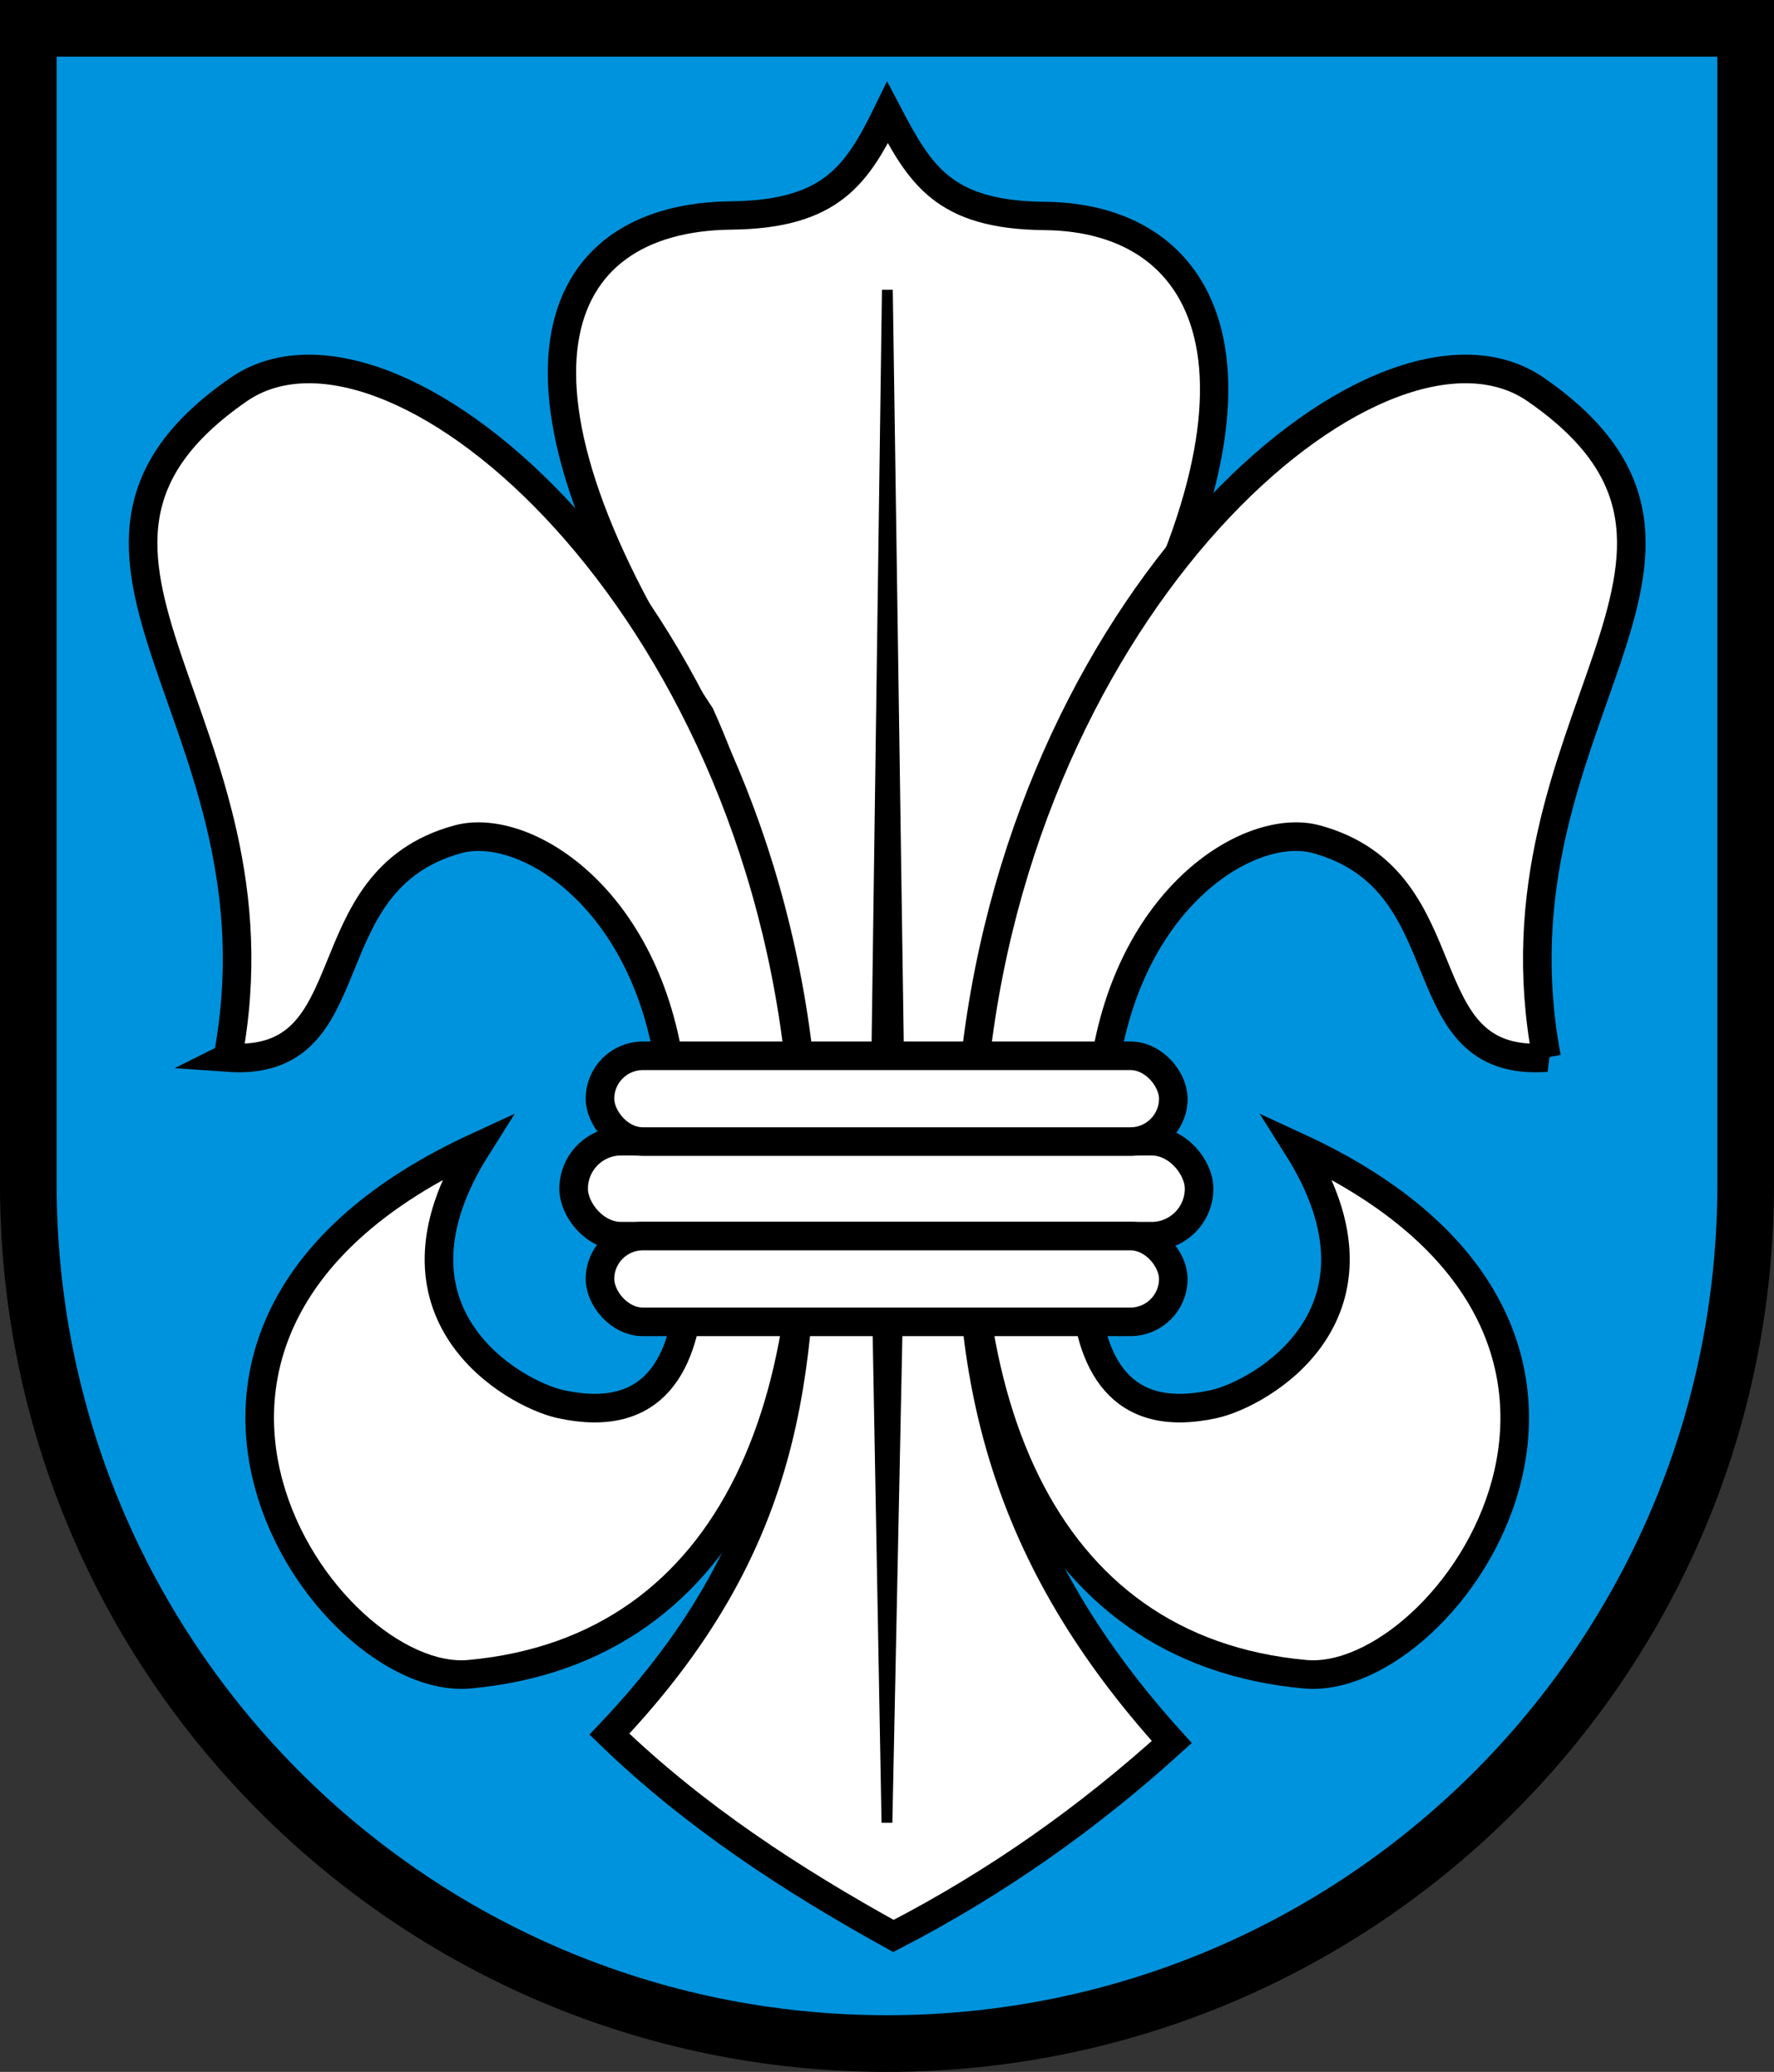
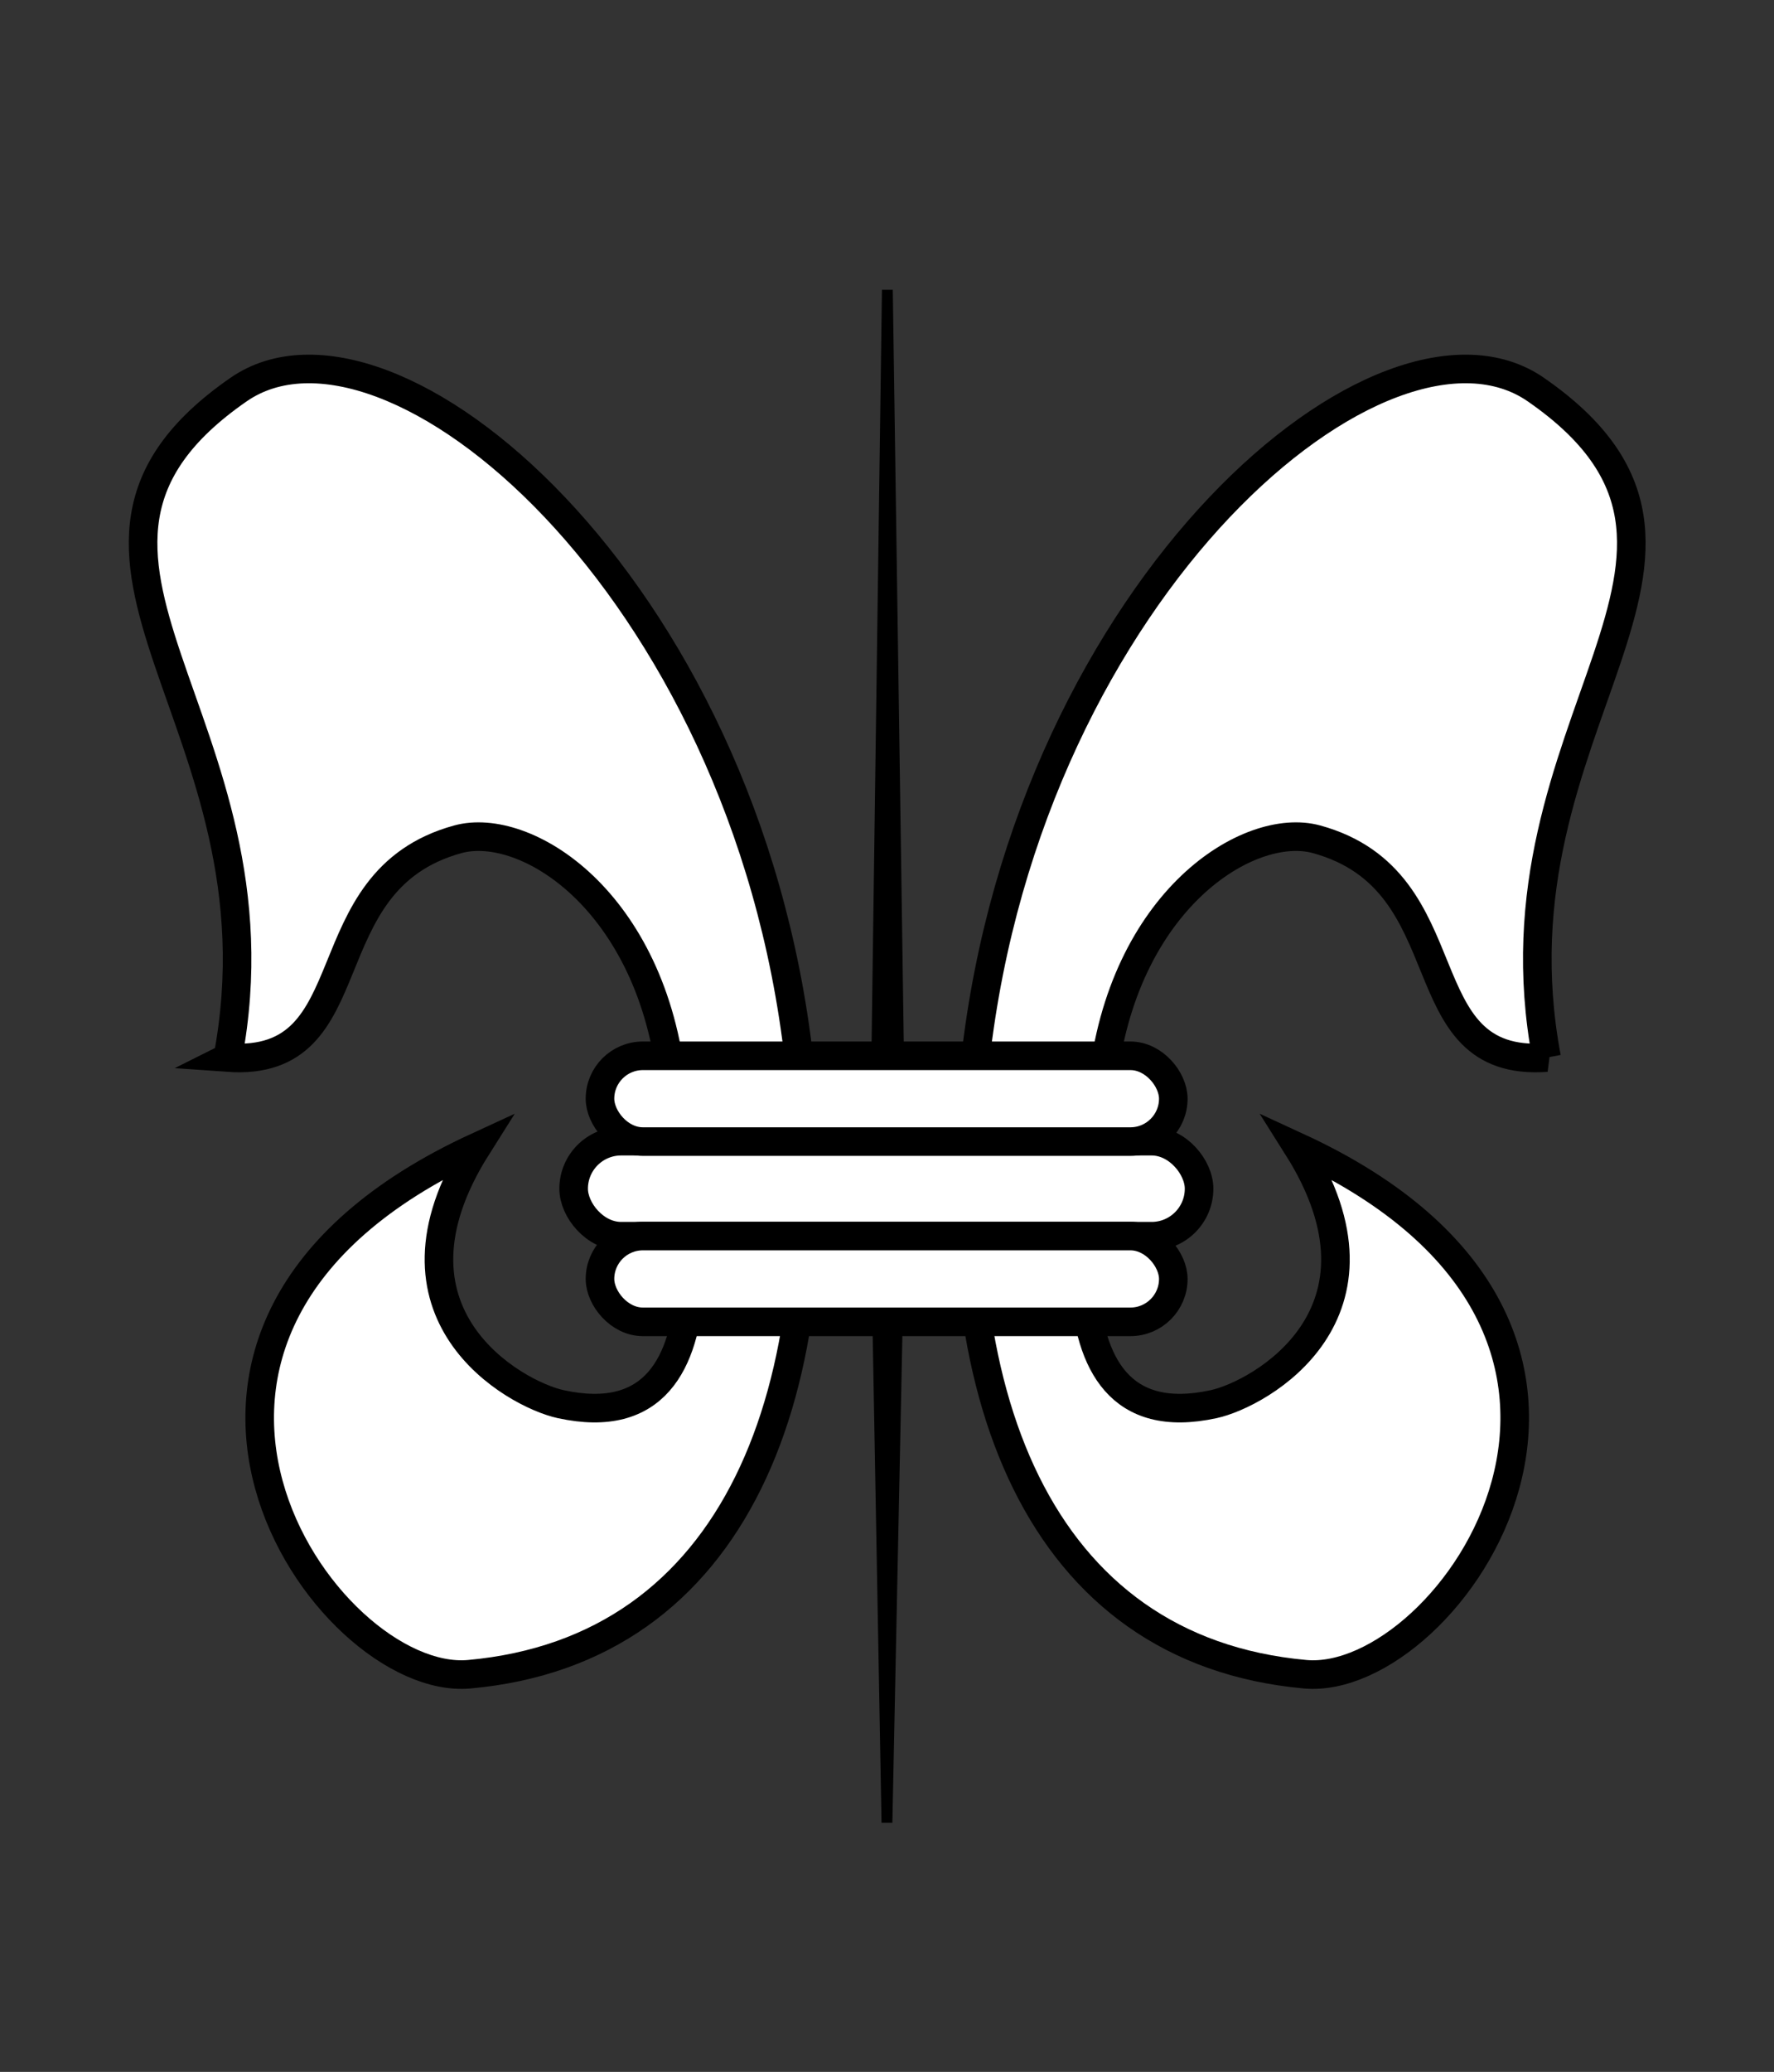
<svg xmlns="http://www.w3.org/2000/svg" width="720" height="840.63">
  <rect width="100%" height="100%" fill="#333333" stroke="none" />
  <g stroke="#000">
-     <path d="M11.5 11.5v469.13c0 192.47 156.03 348.5 348.5 348.5s348.5-156.03 348.5-348.5V11.5z" fill="#0093dd" stroke-width="23" />
-     <path d="M326.9 466.44c-2.797 82.285-.726 154.25-79.567 237.15 34.683 33.53 74.13 59.124 115.27 81.895 42.15-21.743 79.478-48.309 112.98-78.702-67.328-74.344-86.103-147.13-80.516-240.9 5.05-84.769 27.275-135.98 50.535-175.02 80.339-134.85 47.94-202.57-21.58-203.24-41.204-.396-50.606-16.778-63.812-41.941-12.277 25.104-22.737 41.3-63.457 41.74-74.316.804-102.23 67.457-12.49 202.74 21.234 47.058 34.375 107.6 42.643 176.27z" fill="#fff" fill-rule="evenodd" stroke-width="11.5" />
    <path d="m359.98 739.51-4.772-262.66 4.94-359.24 5.238 358.95z" fill-rule="evenodd" stroke-width="4.4" />
  </g>
  <g fill="#fff" fill-rule="evenodd" stroke="#000" stroke-width="11.6">
    <path d="M92.441 429.1c58.122 4.134 31.818-71.717 93.406-88.582 27.45-7.517 79.133 24.787 86.867 99.66 2.876 27.841 31.677 146.32-45.178 129.52-18.73-4.092-76.796-36.548-33.974-104.37-162.55 74.889-61.591 219.25-3.121 213.96 108.14-9.795 149.16-114.26 133.86-249.49-21.804-192.72-166.58-313.92-227.5-271.72-96.75 67.018 21.46 134.28-4.359 271.02zm535.28 0c-58.122 4.134-31.818-71.717-93.407-88.582-27.45-7.517-79.132 24.787-86.866 99.66-2.877 27.841-31.678 146.32 45.178 129.52 18.73-4.092 76.795-36.548 33.974-104.37 162.55 74.889 61.59 219.25 3.12 213.96-108.14-9.795-149.16-114.26-133.86-249.49 21.804-192.72 166.58-313.92 227.5-271.72 96.75 67.018-21.46 134.28 4.358 271.02z" />
    <rect x="232.82" y="463.01" width="253.84" height="38.562" ry="19.281" />
    <rect x="243.51" y="428.37" width="232.69" height="34.81" ry="17.405" />
    <rect x="243.51" y="501.5" width="232.69" height="34.81" ry="17.405" />
  </g>
</svg>